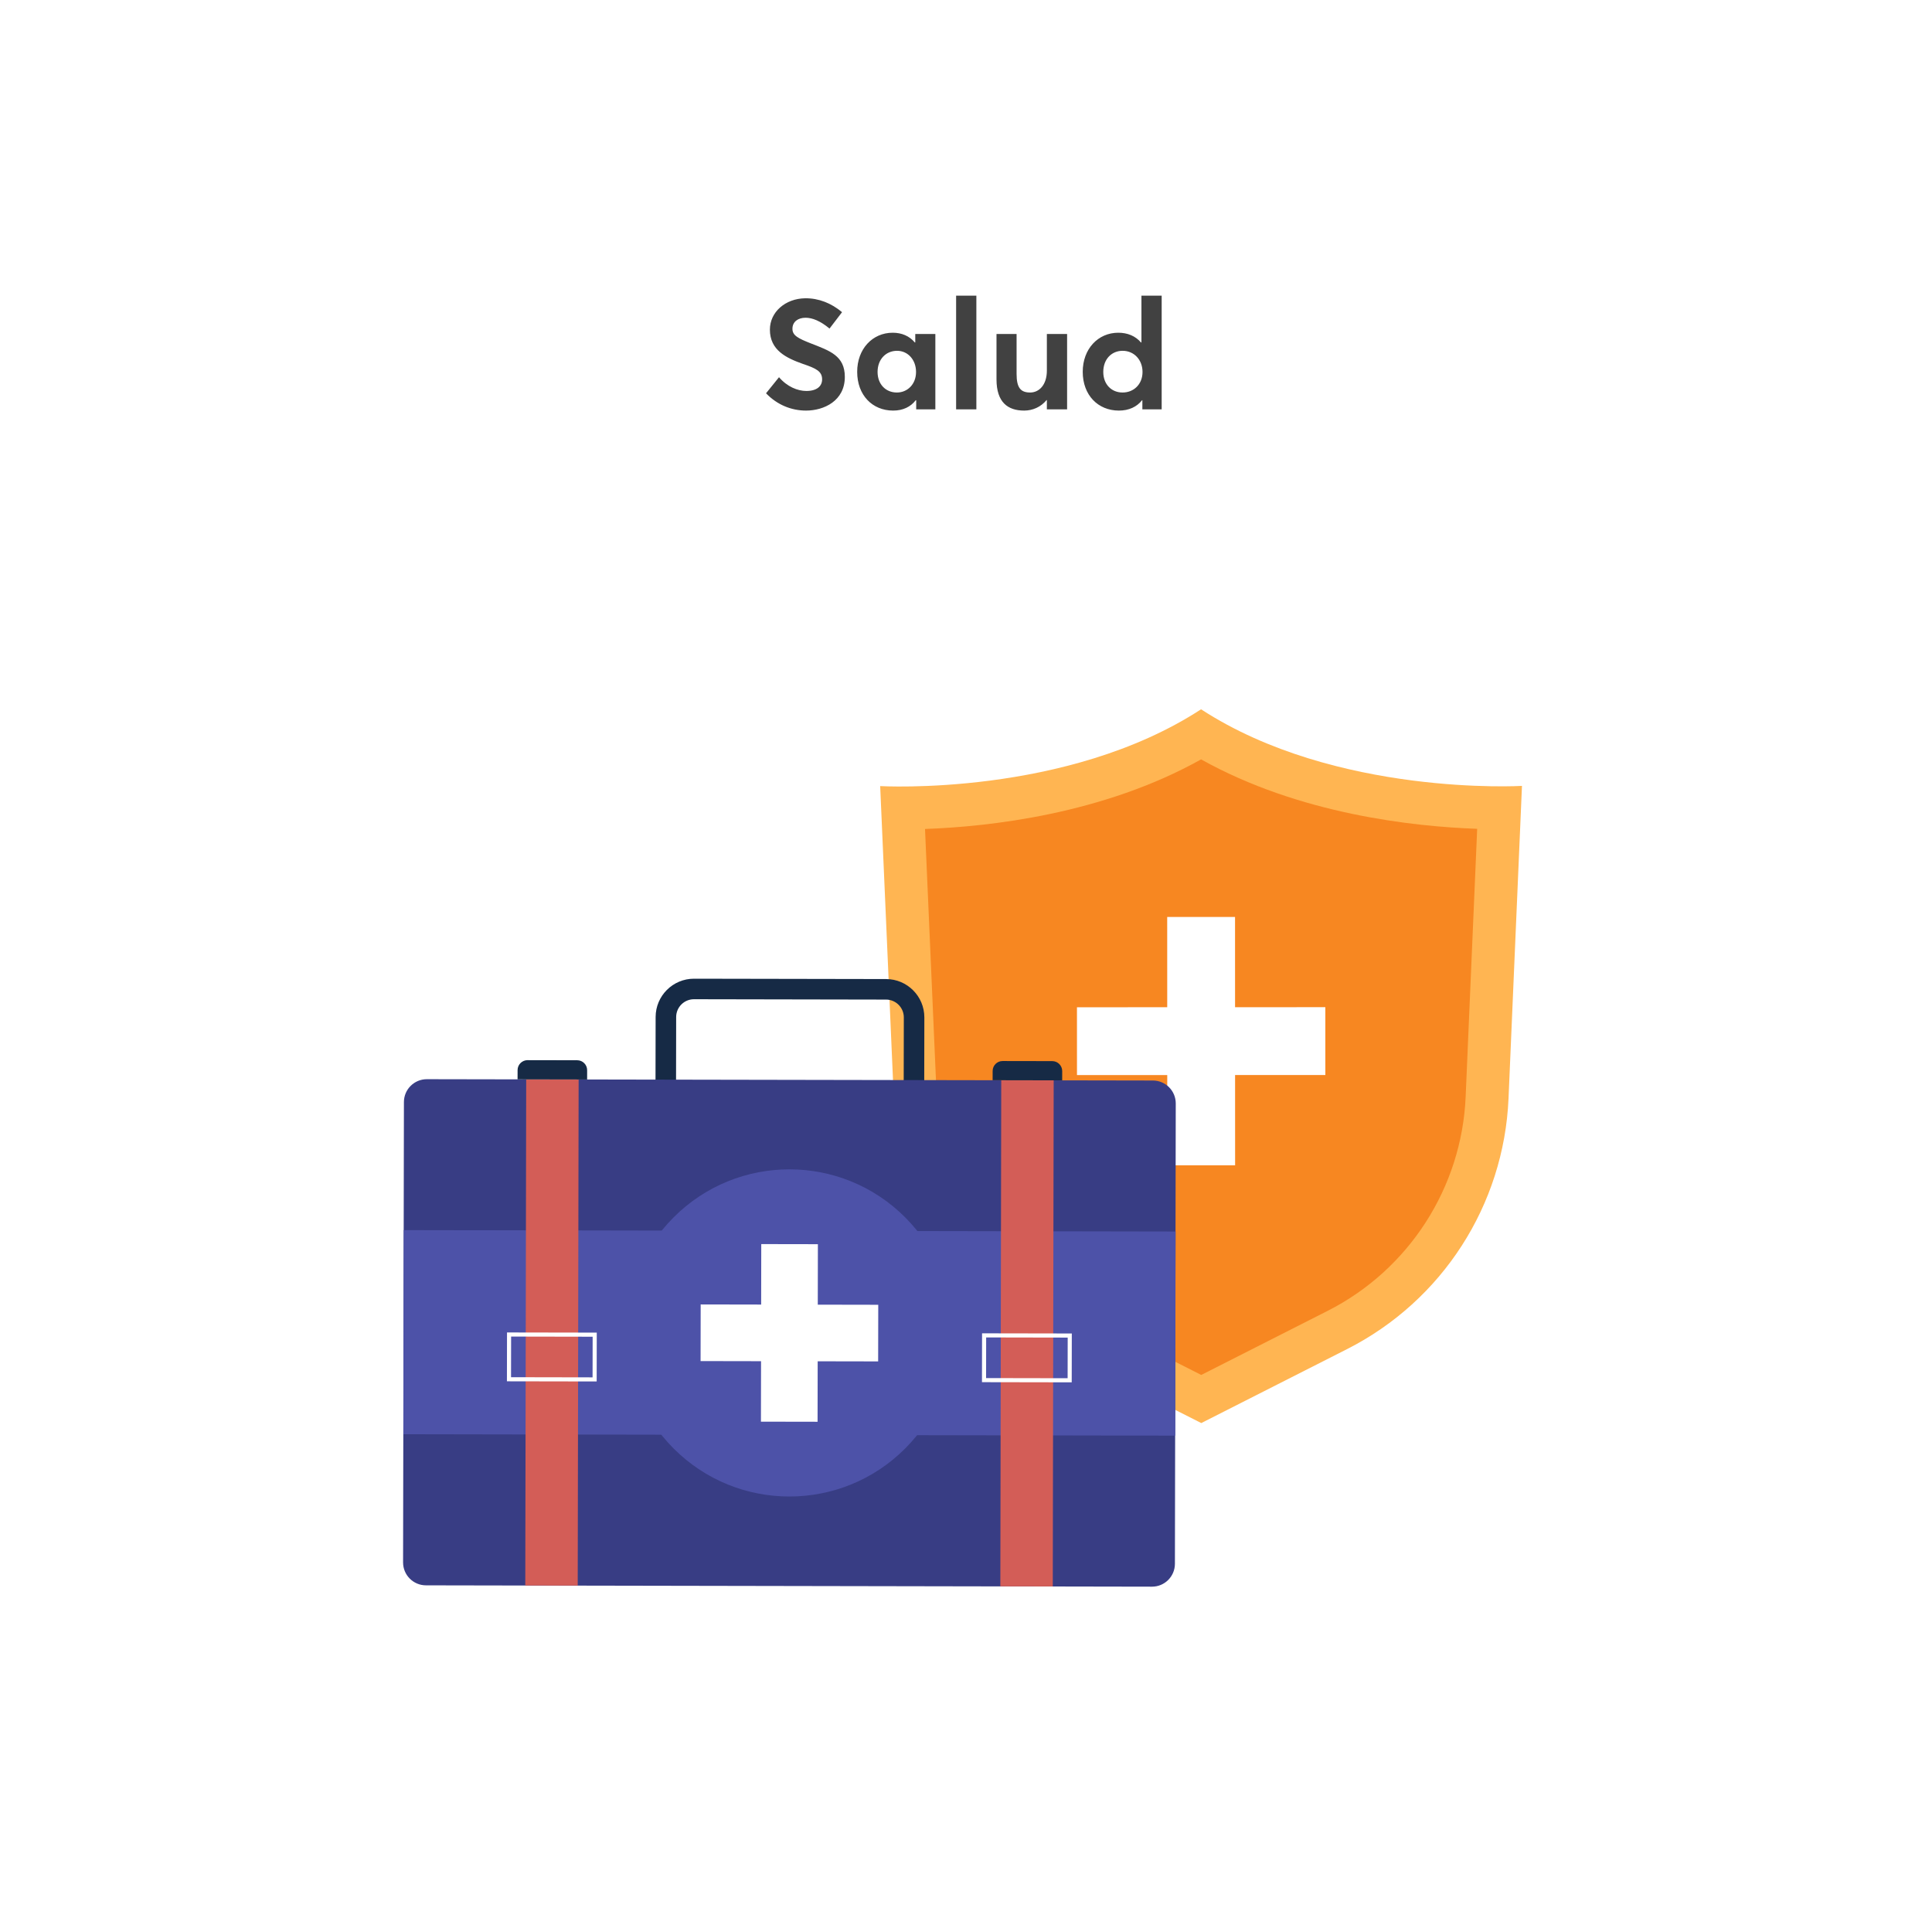
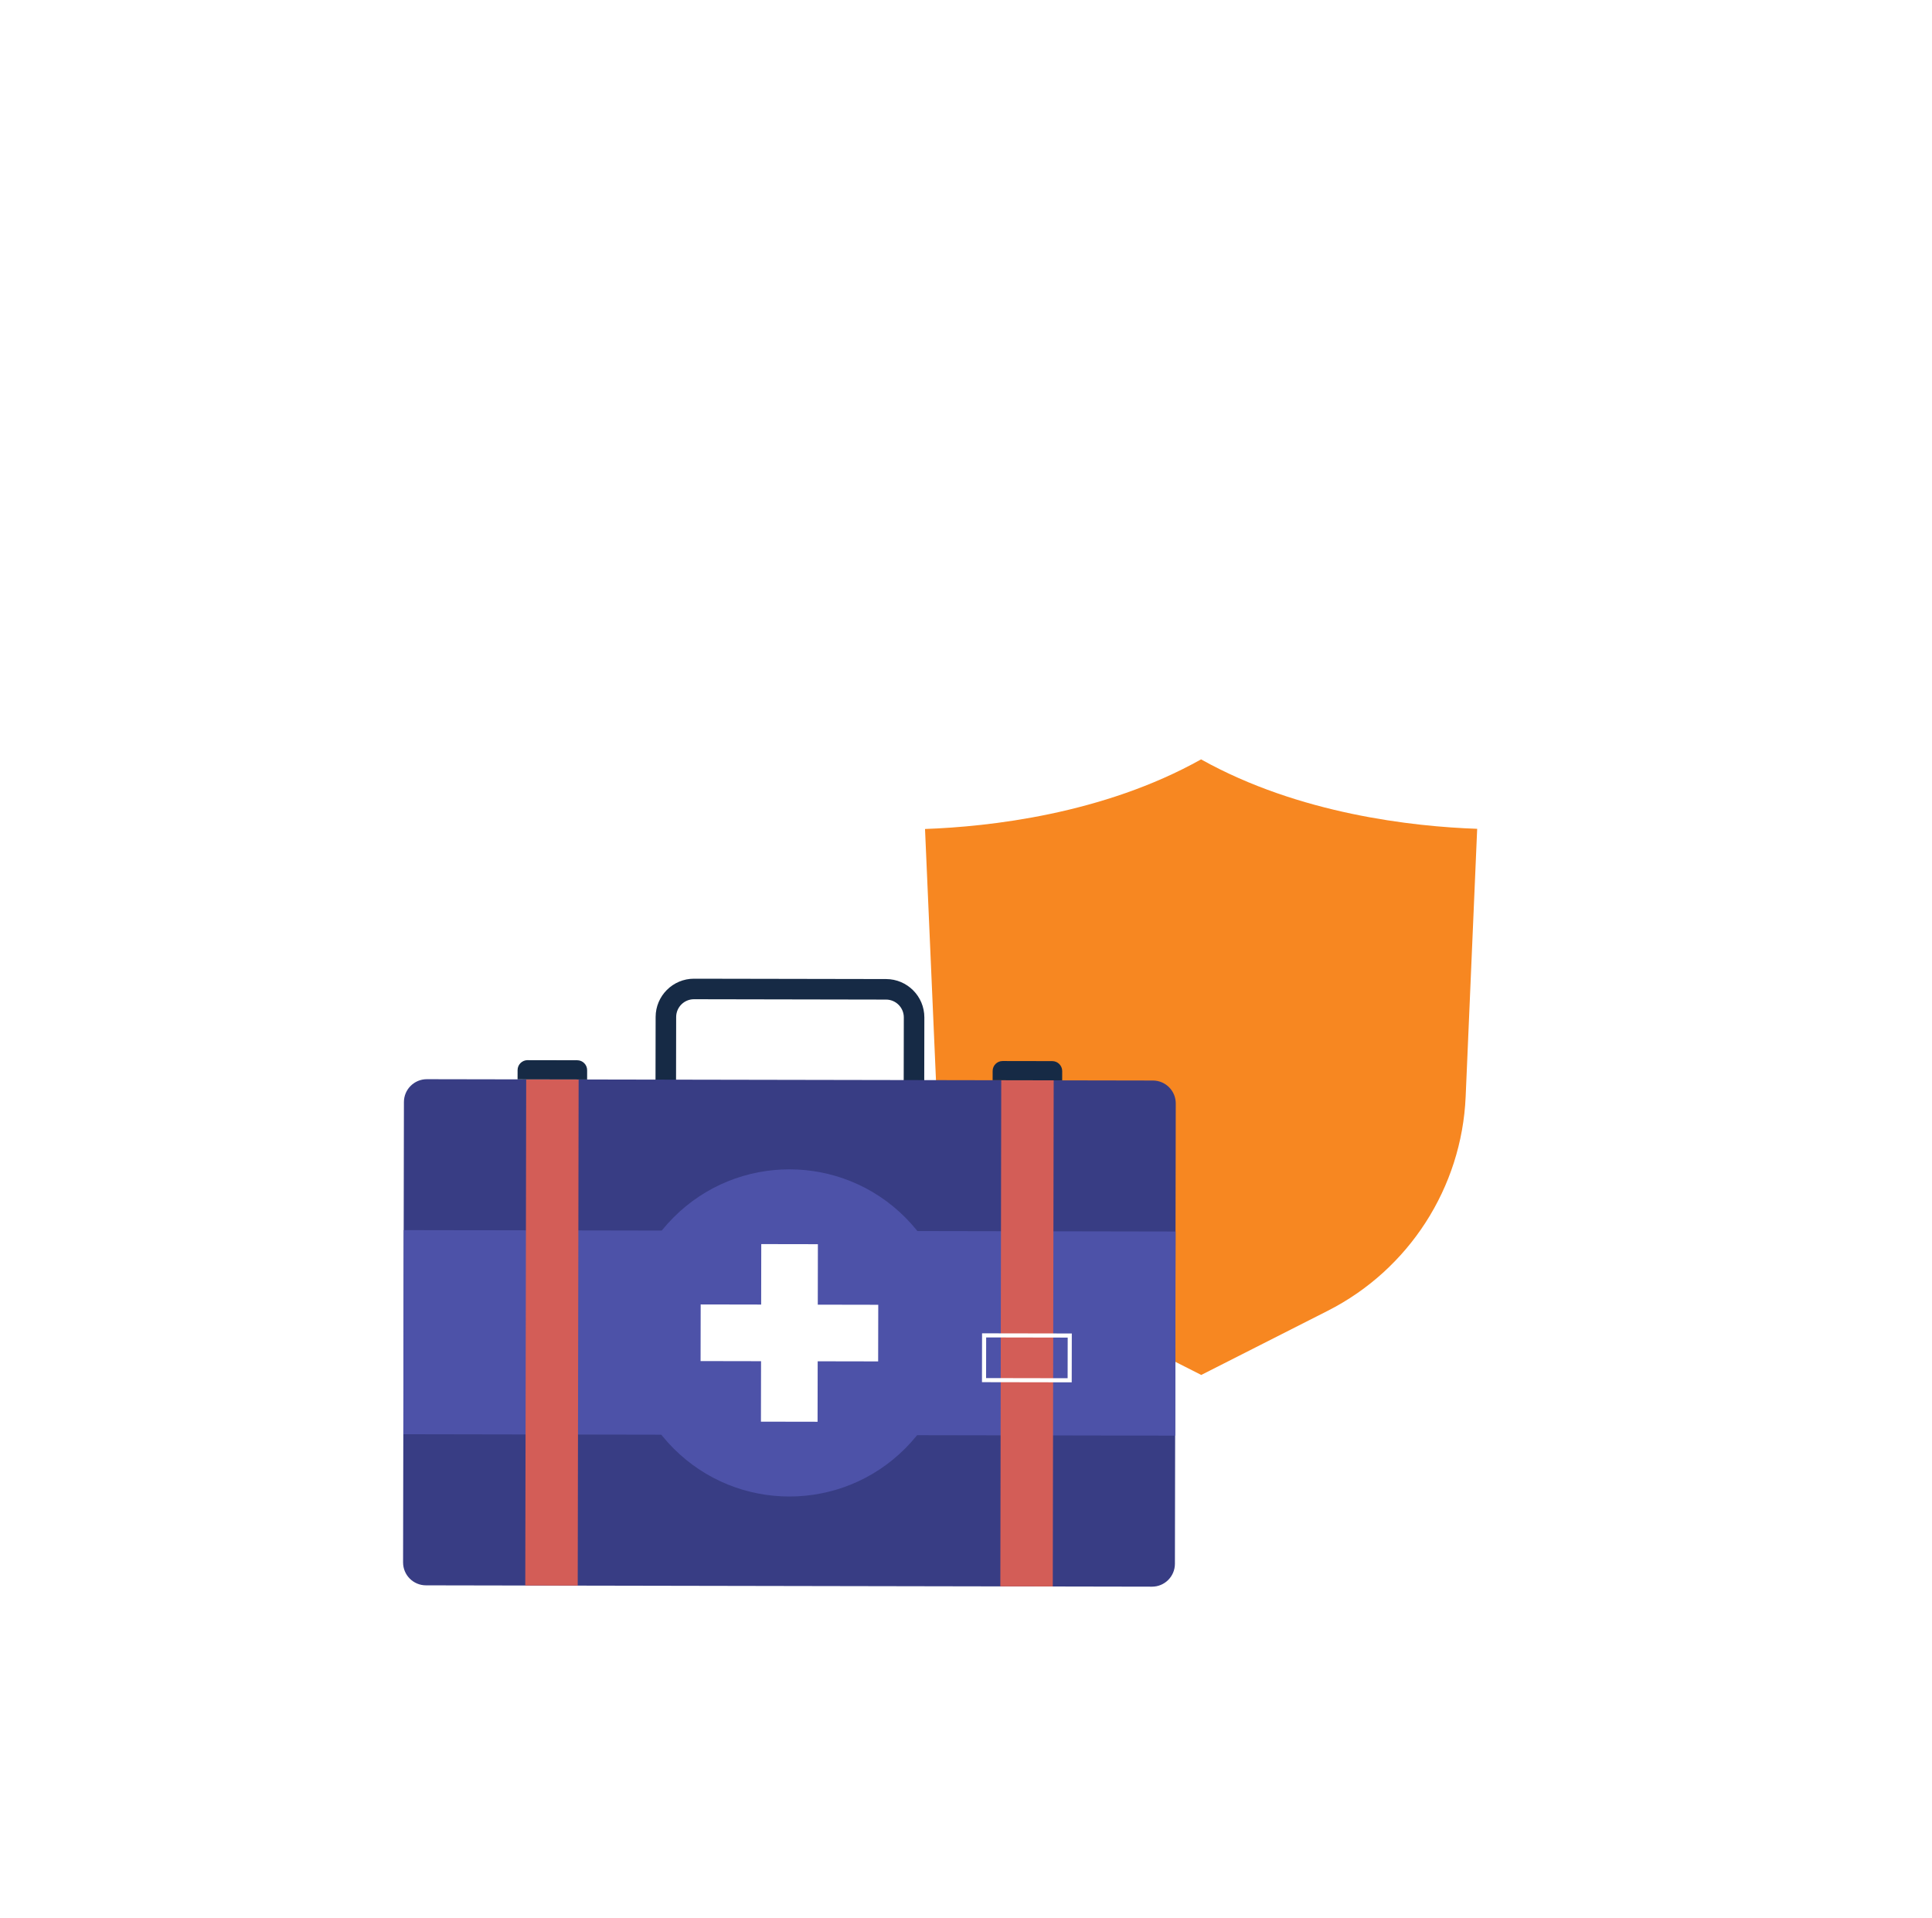
<svg xmlns="http://www.w3.org/2000/svg" width="278" height="276" viewBox="0 0 278 276" fill="none">
  <g filter="url(#filter0_d_315_7543)">
    <rect x="15.664" y="8.5" width="247" height="247" rx="8.987" fill="white" />
  </g>
-   <path d="M172.823 102.067C153.456 114.687 126.651 113.118 126.651 113.118L128.614 158.102C129.283 173.432 138.168 187.209 151.857 194.142L172.854 204.778L193.845 194.129C207.529 187.188 216.406 173.405 217.065 158.075L219 113.089C219 113.089 192.198 114.675 172.823 102.067Z" fill="#FFB552" />
  <path d="M154.647 188.633C142.966 182.717 135.354 170.915 134.784 157.832L133.103 119.29C142.281 118.962 158.71 117.173 172.826 109.275C186.946 117.165 203.377 118.944 212.555 119.266L210.897 157.809C210.335 170.892 202.731 182.698 191.053 188.622L172.852 197.854L154.647 188.633Z" fill="#F78721" />
-   <path d="M190.705 144.933L177.716 144.937L177.712 131.948L167.951 131.951L167.955 144.94L154.966 144.944L154.969 154.704L167.958 154.7L167.962 167.689L177.723 167.687L177.719 154.697L190.708 154.694L190.705 144.933Z" fill="white" />
  <path d="M132.984 159.242L94.316 159.171L94.34 146.339C94.346 143.298 96.823 140.829 99.864 140.835L127.504 140.885C130.544 140.891 133.013 143.369 133.007 146.41L132.984 159.242ZM97.277 156.221L130.034 156.281L130.052 146.403C130.054 144.992 128.908 143.842 127.498 143.84L99.859 143.789C98.448 143.787 97.297 144.933 97.295 146.344L97.277 156.221Z" fill="#162A45" />
  <path d="M165.893 155.486L61.422 155.295C59.602 155.292 58.124 156.764 58.121 158.584L58 224.828C57.997 226.647 59.469 228.125 61.289 228.129L165.76 228.32C167.58 228.323 169.058 226.851 169.061 225.031L169.182 158.787C169.185 156.967 167.713 155.49 165.893 155.486Z" fill="#383D84" />
  <path d="M169.158 177.214L58.097 177.014L58.044 206.389L169.105 206.588L169.158 177.214Z" fill="#4D52A8" />
  <path d="M130.232 208.452C139.425 199.259 139.425 184.354 130.232 175.162C121.039 165.969 106.135 165.969 96.942 175.162C87.749 184.354 87.749 199.259 96.942 208.452C106.135 217.645 121.039 217.645 130.232 208.452Z" fill="#4D52A8" />
  <path d="M126.374 187.756L117.672 187.74L117.688 179.038L109.54 179.024L109.524 187.725L100.822 187.709L100.808 195.858L109.509 195.874L109.493 204.576L117.642 204.59L117.658 195.889L126.359 195.905L126.374 187.756Z" fill="white" />
  <path d="M151.617 155.454L144.072 155.44L143.941 228.274L151.486 228.287L151.617 155.454Z" fill="#D35D57" />
  <path d="M151.412 152.693L144.269 152.68C143.478 152.678 142.835 153.319 142.833 154.111L142.831 155.443L152.84 155.462L152.843 154.129C152.844 153.337 152.203 152.694 151.412 152.693Z" fill="#162A45" />
  <path d="M83.26 155.33L75.715 155.317L75.584 228.151L83.129 228.164L83.26 155.33Z" fill="#D35D57" />
  <path d="M83.055 152.568L75.912 152.555C75.121 152.554 74.478 153.194 74.476 153.986L74.474 155.319L84.483 155.338L84.485 154.005C84.488 153.213 83.847 152.569 83.055 152.568Z" fill="#162A45" />
  <path d="M154.212 198.917L141.298 198.894L141.311 191.864L154.225 191.887L154.212 198.917ZM141.891 198.303L153.623 198.325L153.633 192.478L141.901 192.456L141.891 198.303Z" fill="white" />
-   <path d="M85.857 198.792L72.942 198.769L72.955 191.739L85.87 191.762L85.857 198.792ZM73.534 198.178L85.266 198.2L85.277 192.353L73.545 192.331L73.534 198.178Z" fill="white" />
-   <path d="M115.984 59.083C113.939 59.083 111.872 58.305 110.227 56.593L112.094 54.281C113.272 55.659 114.784 56.26 116.029 56.26C117.54 56.26 118.296 55.571 118.296 54.592C118.296 53.436 117.451 53.014 115.539 52.369C113.161 51.525 110.782 50.413 110.782 47.434C110.782 44.9 113.005 42.966 115.851 42.922C117.807 42.899 119.63 43.633 121.164 44.922L119.363 47.279C118.051 46.19 116.896 45.723 115.917 45.723C114.828 45.723 114.028 46.301 114.028 47.301C114.006 48.279 114.873 48.702 116.673 49.413C119.407 50.48 121.564 51.191 121.564 54.237C121.564 57.682 118.563 59.083 115.984 59.083ZM131.7 48.057H134.59V58.905H131.834V57.593H131.767C131.033 58.549 129.922 59.083 128.521 59.083C125.52 59.083 123.342 56.86 123.342 53.503C123.342 50.213 125.543 47.879 128.455 47.879C129.744 47.879 130.856 48.346 131.634 49.279H131.7V48.057ZM129.055 56.482C130.567 56.482 131.811 55.304 131.811 53.525C131.811 51.791 130.656 50.48 129.077 50.48C127.521 50.48 126.276 51.658 126.276 53.525C126.276 55.282 127.432 56.482 129.055 56.482ZM137.578 58.905V42.544H140.491V58.905H137.578ZM150.636 48.057H153.548V58.905H150.636V57.571H150.592C149.769 58.572 148.591 59.083 147.368 59.083C145.034 59.083 143.389 57.905 143.389 54.592V48.057H146.279V53.814C146.279 55.815 146.879 56.482 148.235 56.482C149.502 56.482 150.636 55.415 150.636 53.325V48.057ZM164.244 42.544H167.156V58.905H164.378V57.593H164.333C163.577 58.549 162.444 59.083 160.999 59.083C157.998 59.083 155.797 56.86 155.797 53.503C155.797 50.213 157.998 47.879 160.91 47.879C162.243 47.879 163.377 48.346 164.177 49.279H164.244V42.544ZM161.532 56.482C163.133 56.482 164.4 55.304 164.4 53.525C164.4 51.791 163.199 50.48 161.532 50.48C159.976 50.48 158.753 51.658 158.753 53.525C158.753 55.282 159.909 56.482 161.532 56.482Z" fill="#414141" />
  <defs>
    <filter id="filter0_d_315_7543" x="0.363" y="0.85" width="277.602" height="277.602" filterUnits="userSpaceOnUse" color-interpolation-filters="sRGB">
      <feFlood flood-opacity="0" result="BackgroundImageFix" />
      <feColorMatrix in="SourceAlpha" type="matrix" values="0 0 0 0 0 0 0 0 0 0 0 0 0 0 0 0 0 0 127 0" result="hardAlpha" />
      <feOffset dy="7.65" />
      <feGaussianBlur stdDeviation="7.65" />
      <feComposite in2="hardAlpha" operator="out" />
      <feColorMatrix type="matrix" values="0 0 0 0 0.671 0 0 0 0 0.745 0 0 0 0 0.82 0 0 0 0.3 0" />
      <feBlend mode="normal" in2="BackgroundImageFix" result="effect1_dropShadow_315_7543" />
      <feBlend mode="normal" in="SourceGraphic" in2="effect1_dropShadow_315_7543" result="shape" />
    </filter>
  </defs>
</svg>